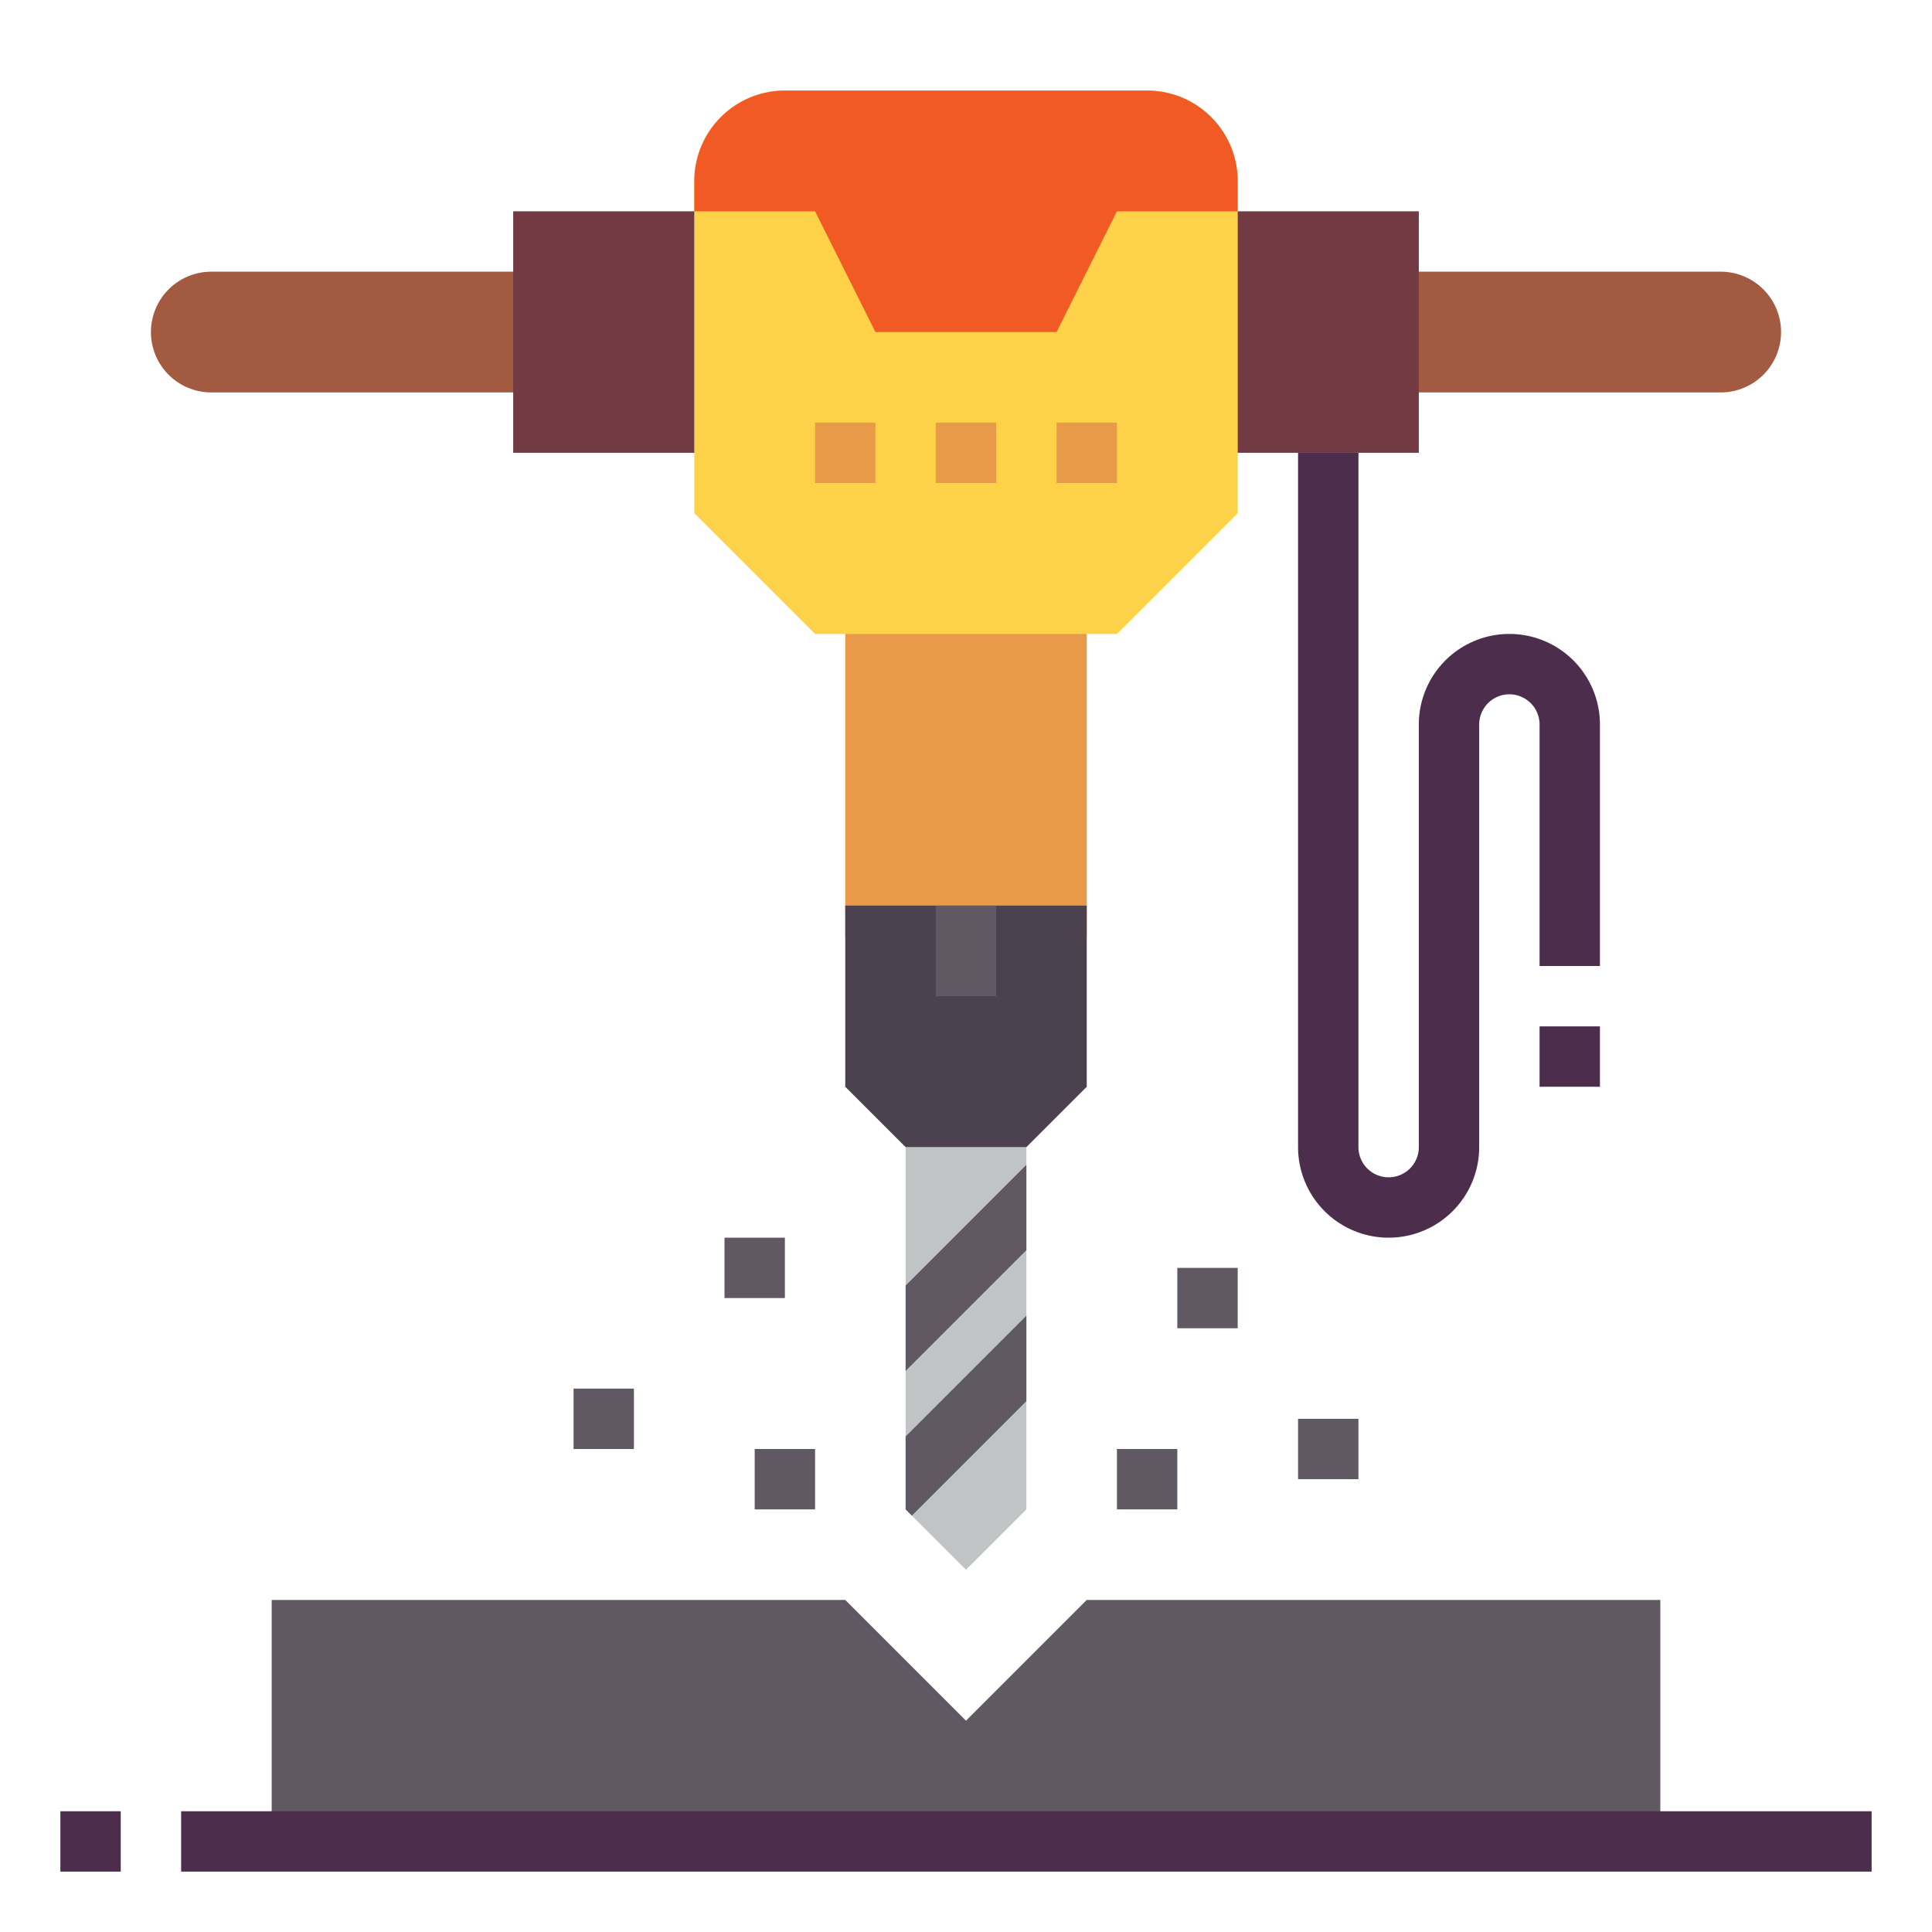
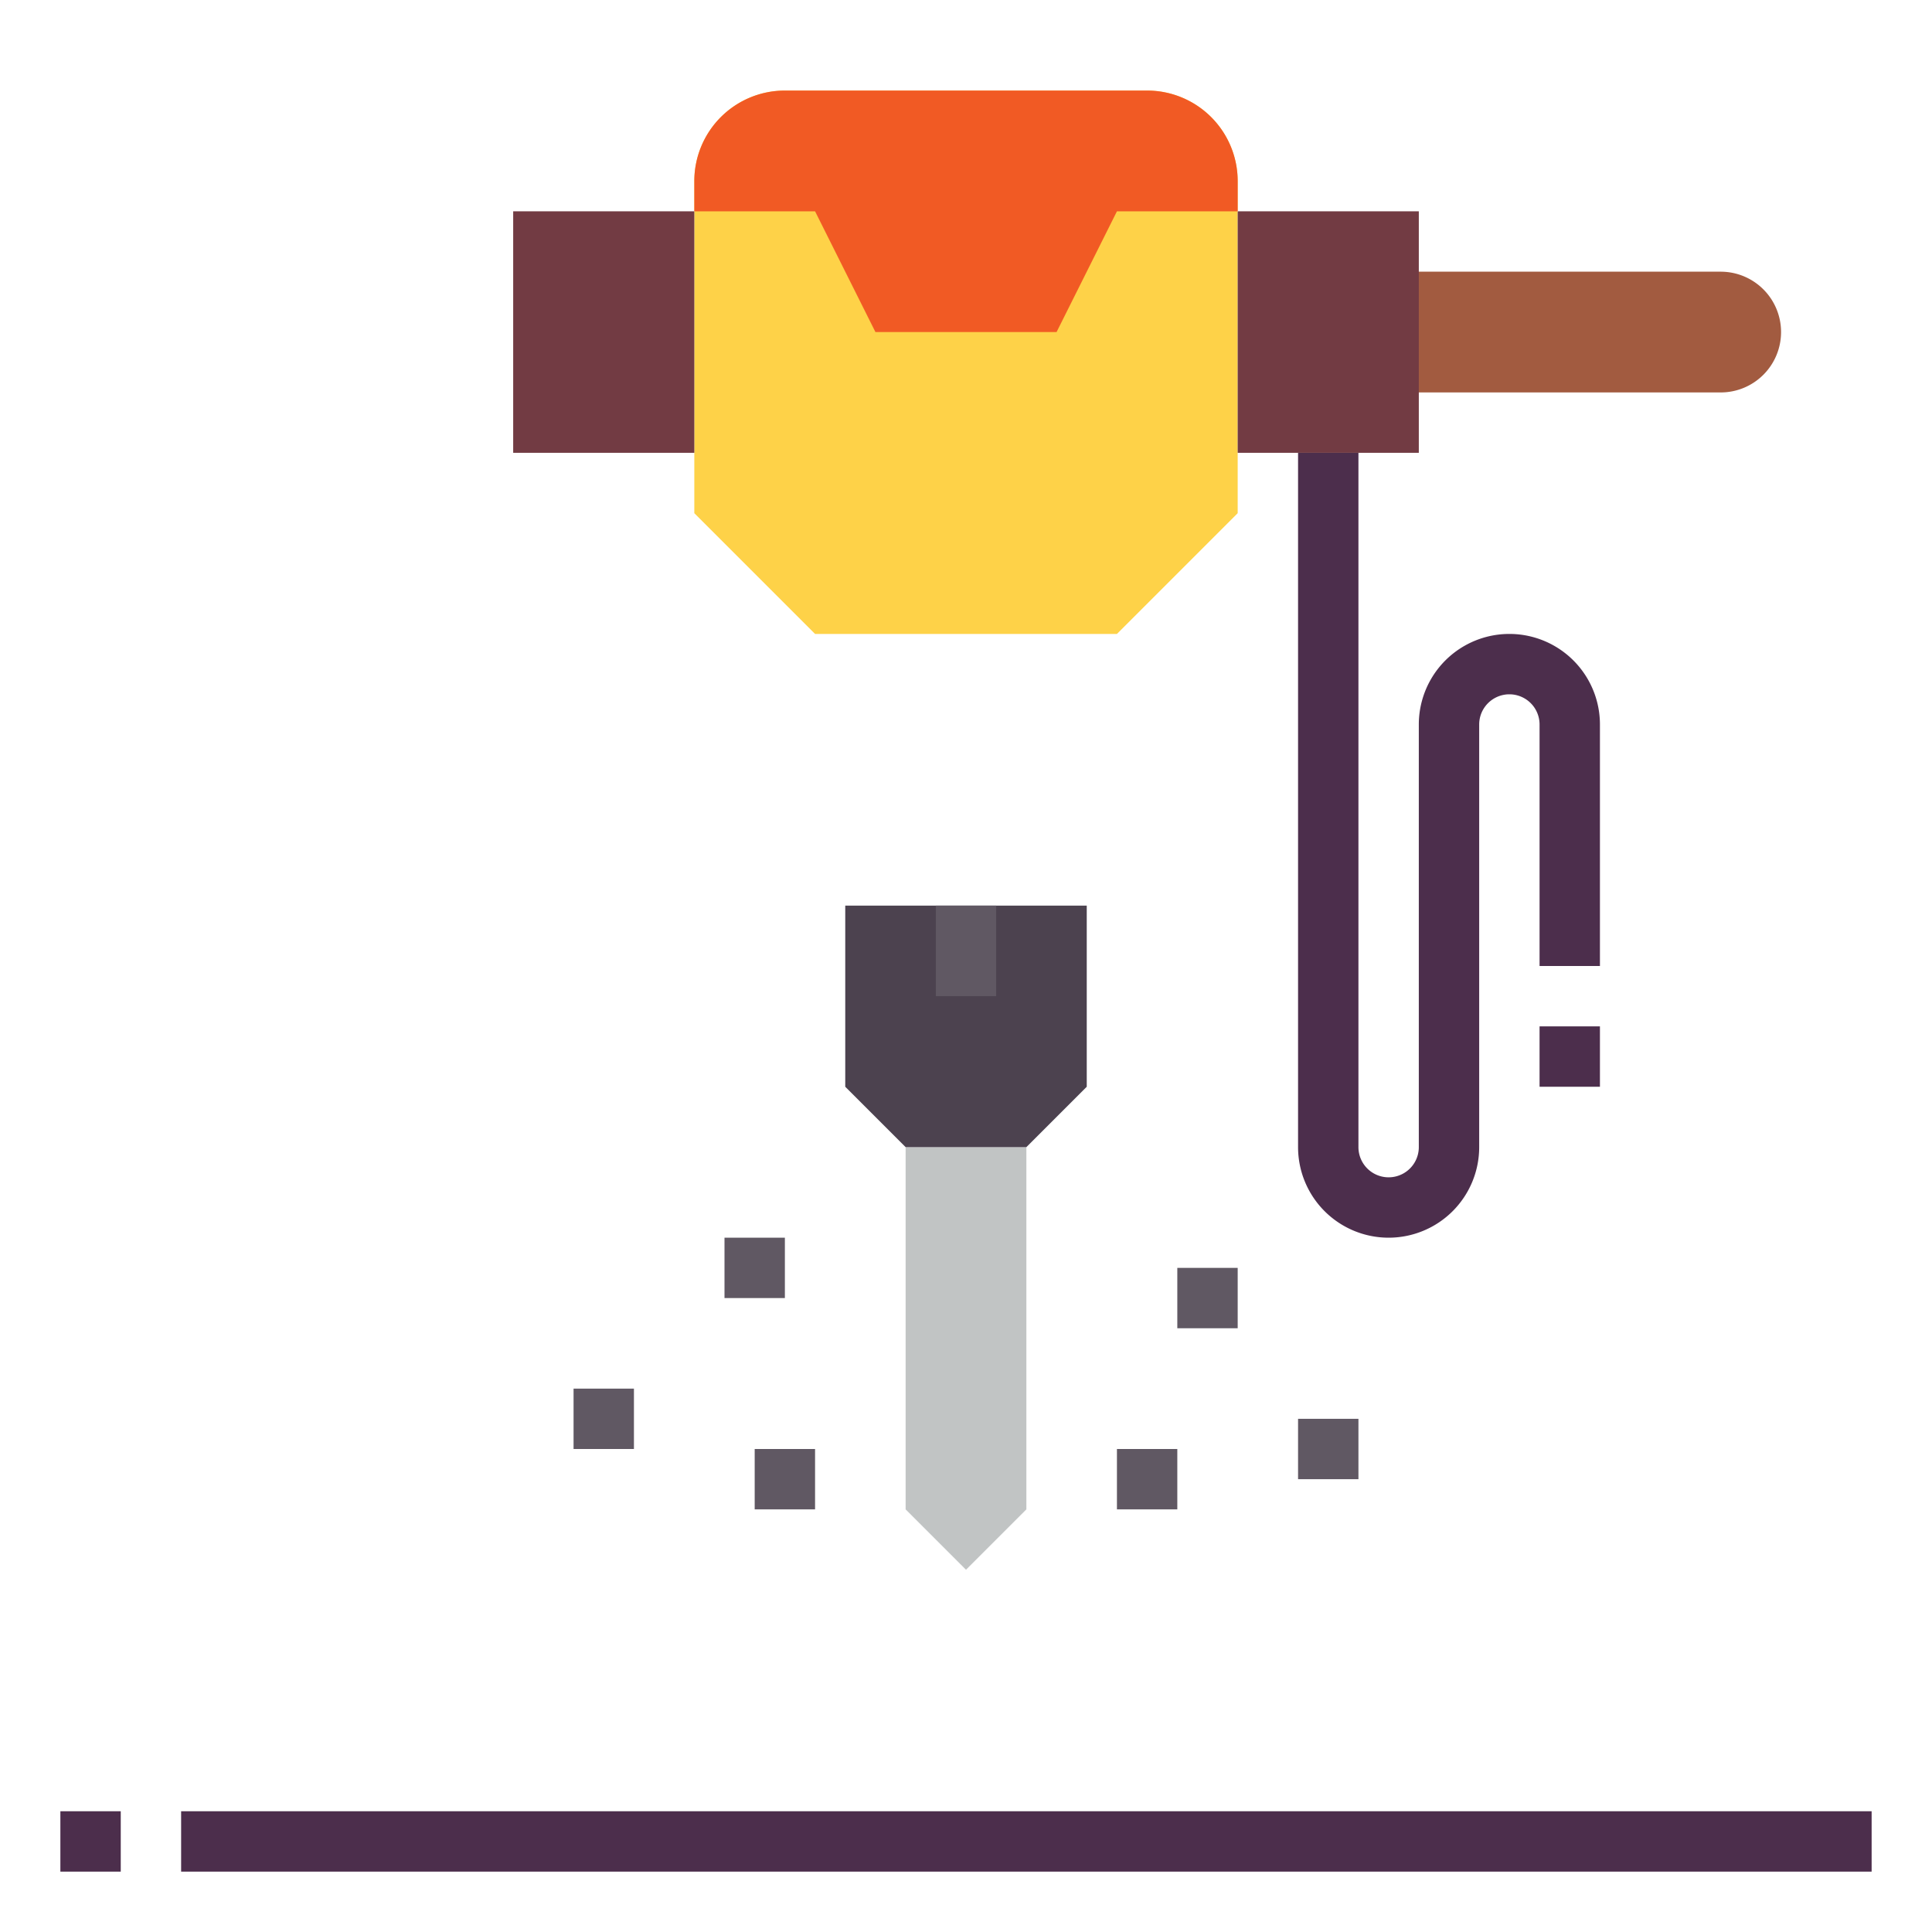
<svg xmlns="http://www.w3.org/2000/svg" viewBox="0 0 64 64" width="512" height="512">
-   <path style="fill:#e99a48" d="M28 20h8v11h-8z" />
  <path style="fill:#c1c4c4" d="M34 38h-4v12l2 2 2-2z" />
-   <path style="fill:#605863" d="m34 43.586-4 4V50l.207.207L34 46.414zm-4 1.828 4-4v-2.828l-4 4zM55 61H9v-8h19l4 4 4-4h19z" />
  <path style="fill:#4c424f" d="m36 36-2 2h-4l-2-2v-6h8z" />
  <path style="fill:#605863" d="M31 30h2v3h-2z" />
-   <path d="M10 4h4v12a2 2 0 0 1-2 2 2 2 0 0 1-2-2z" transform="rotate(90 12 11)" style="fill:#a25b40" />
  <path d="M52 4a2 2 0 0 1 2 2v12h-4V6a2 2 0 0 1 2-2" transform="rotate(90 52 11)" style="fill:#a25b40" />
  <path d="m41 17-4 4H27l-4-4V6a3 3 0 0 1 3-3h12a3 3 0 0 1 3 3Z" style="fill:#fed248" />
-   <path style="fill:#e99a48" d="M27 14h2v2h-2zm4 0h2v2h-2zm4 0h2v2h-2z" />
  <path d="M46 41a3 3 0 0 1-3-3V15h2v23a1 1 0 0 0 2 0V24a3 3 0 0 1 6 0v8h-2v-8a1 1 0 0 0-2 0v14a3 3 0 0 1-3 3" style="fill:#4c2e4c" />
  <path style="fill:#4c2e4c" d="M51 34h2v2h-2z" />
  <path style="fill:#605863" d="M37 48h2v2h-2zm6-1h2v2h-2zm-18 1h2v2h-2zm14-6h2v2h-2zm-15-1h2v2h-2zm-5 5h2v2h-2z" />
  <path style="fill:#4c2e4c" d="M6 60h56v2H6zm-4 0h2v2H2z" />
  <path transform="rotate(90 20 11)" style="fill:#723b43" d="M16 8h8v6h-8z" />
  <path transform="rotate(90 44 11)" style="fill:#723b43" d="M40 8h8v6h-8z" />
  <path d="M29 11h6l2-4h4V6a3 3 0 0 0-3-3H26a3 3 0 0 0-3 3v1h4Z" style="fill:#f15a24" />
</svg>